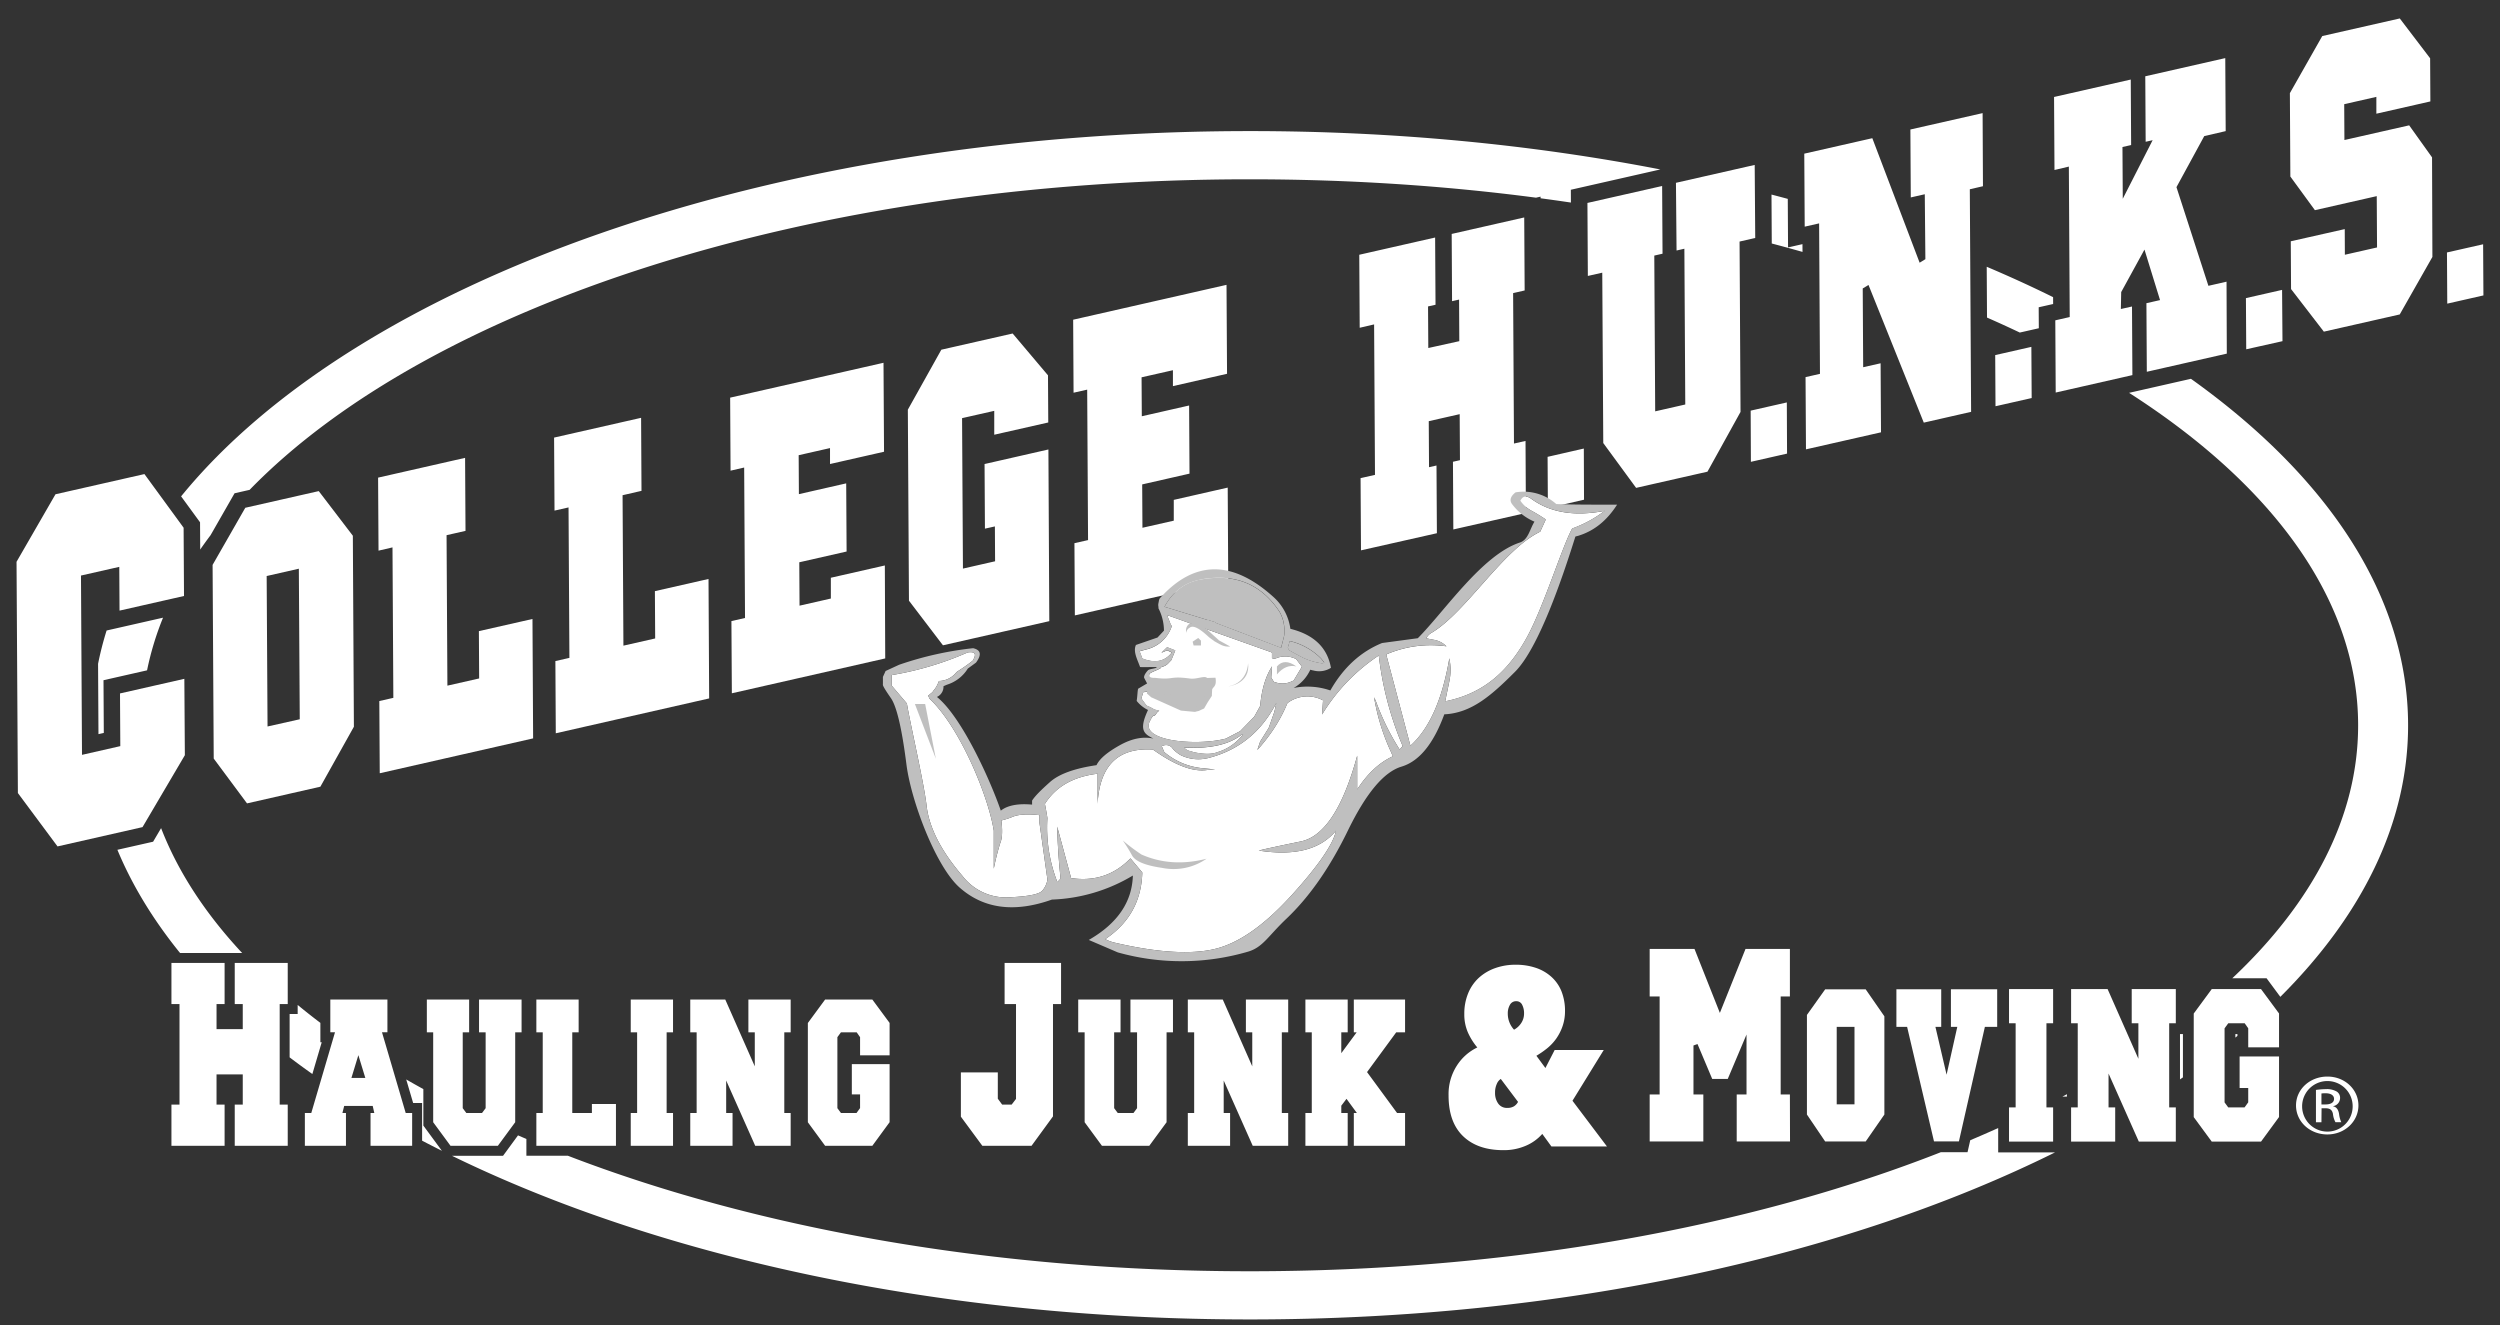
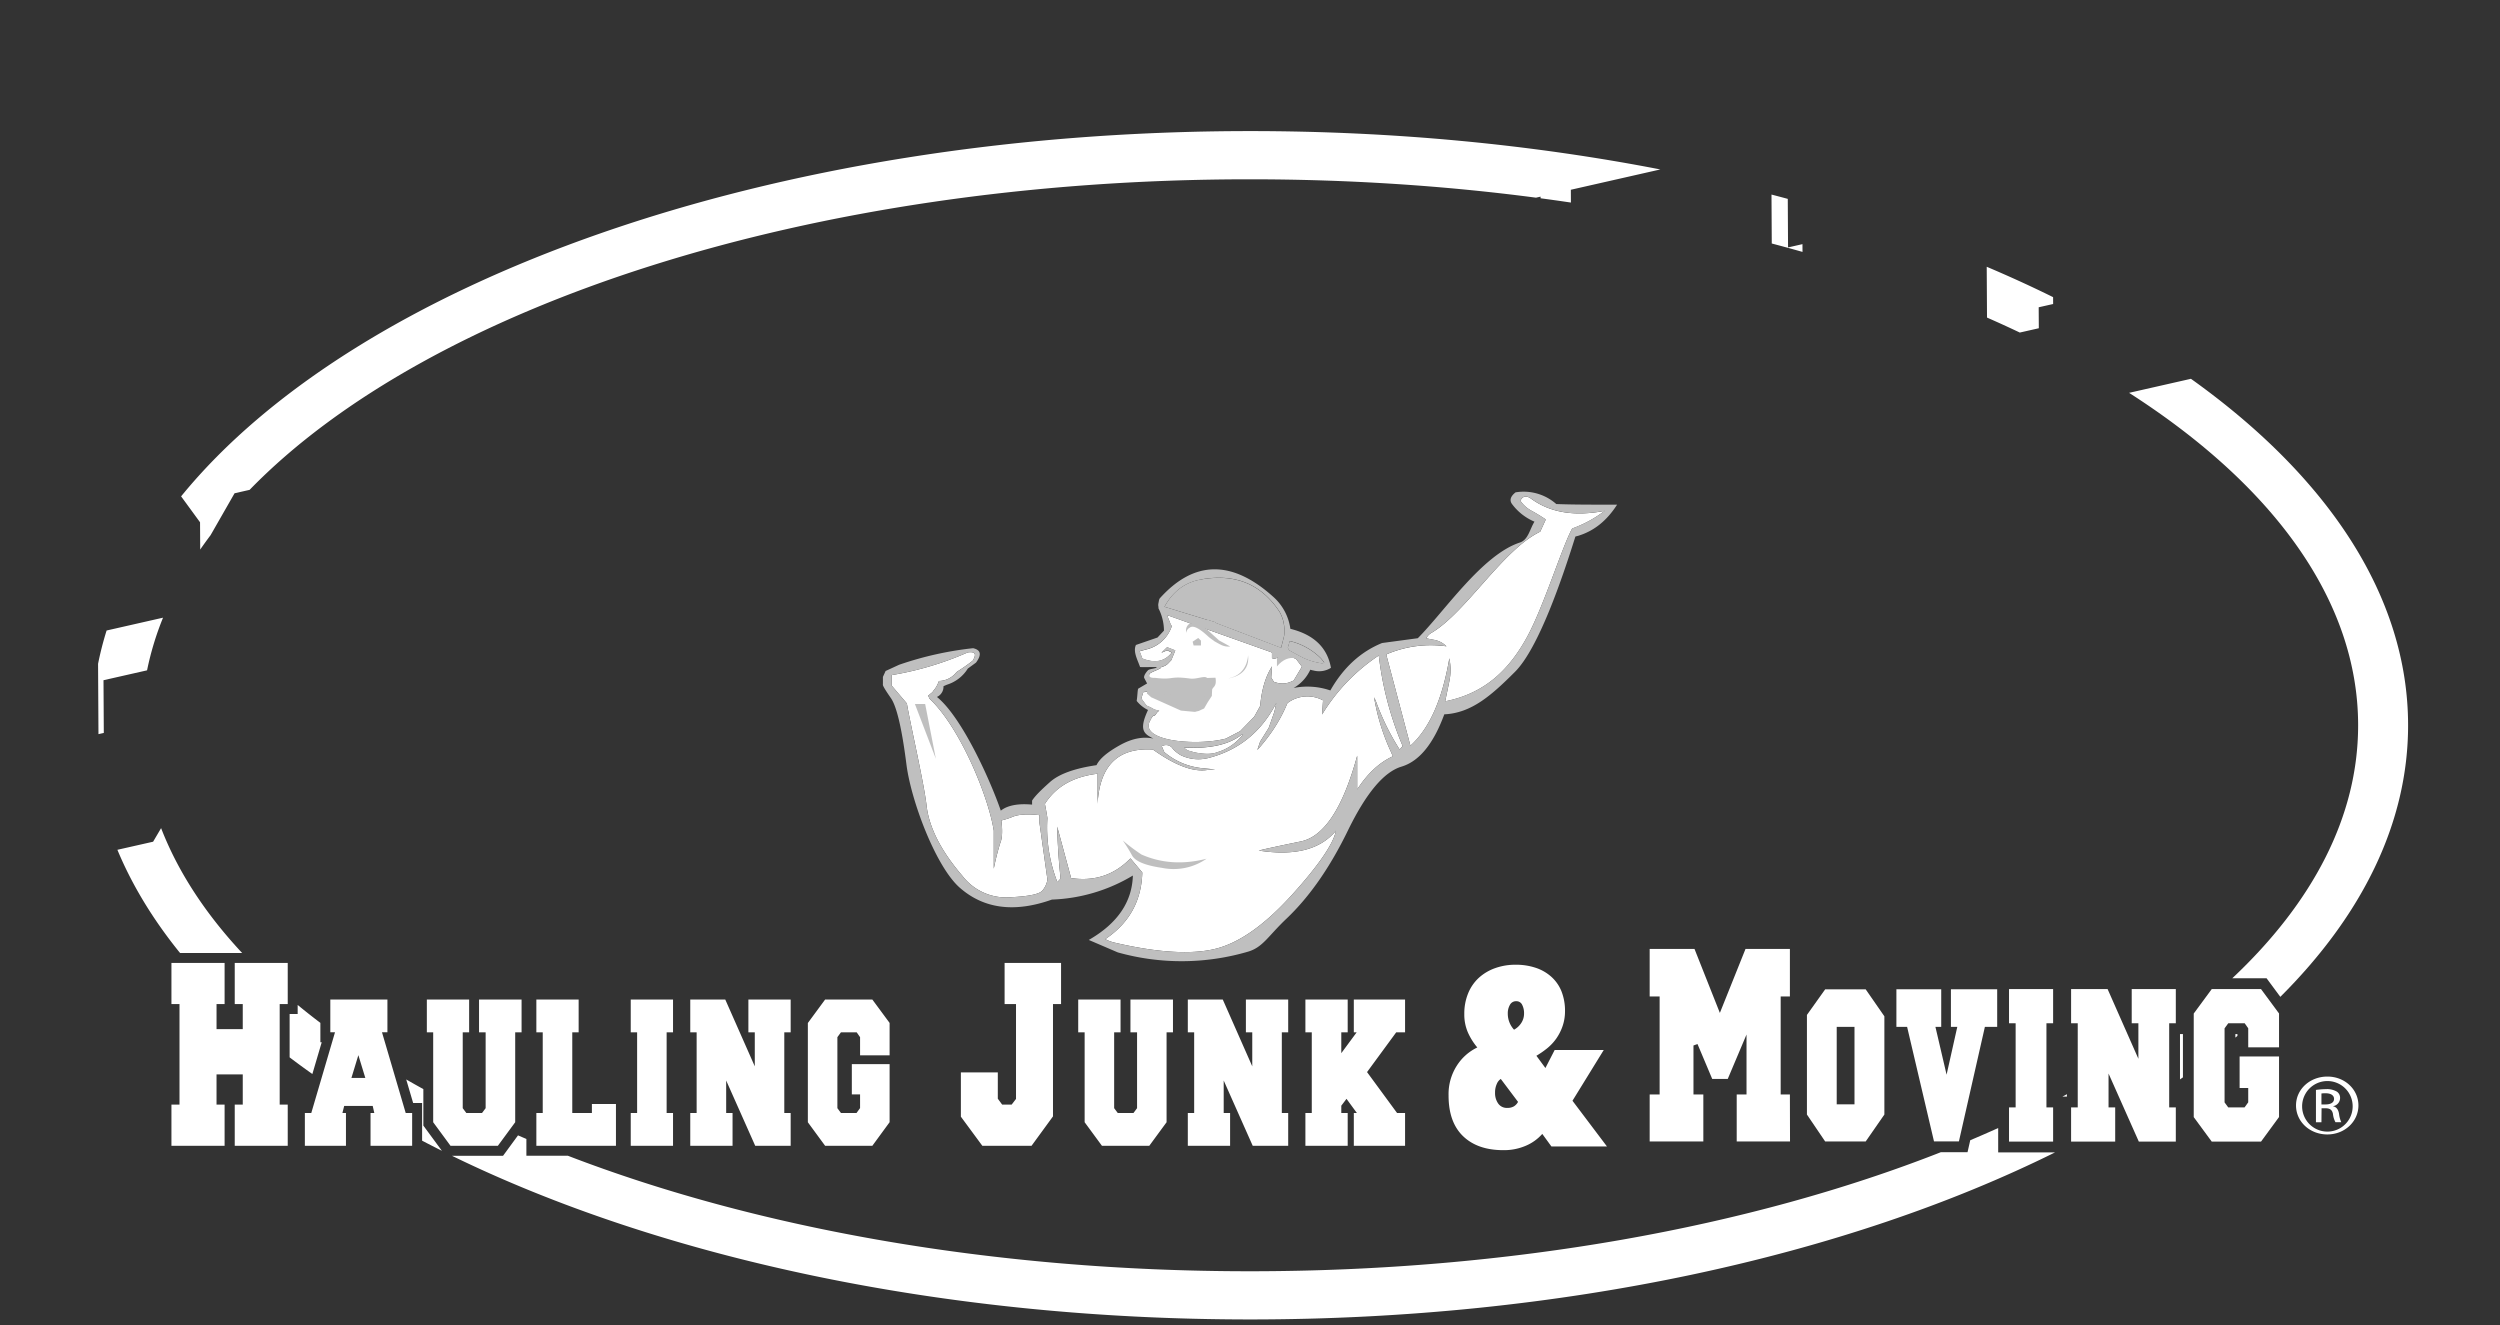
<svg xmlns="http://www.w3.org/2000/svg" width="400" height="212" fill="none">
  <rect width="100%" height="100%" fill="#333333" stroke="none" />
  <g clip-path="url(#a)">
-     <path fill="#fff" d="m29.577 120.832-6.773 11.507-13.6 3.088-6.342-8.539-.216-37 6.232-10.805 14.232-3.231 6.268 8.582.064 10.925-10.316 2.34-.04-7.001-6.128 1.39.163 28.688 6.129-1.395-.048-8.431 10.295-2.338zm27.046-4.554-5.363 9.594-11.738 2.67-5.327-7.172-.18-30.987 5.232-9.14 11.754-2.666 5.455 7.14zm-8.662-1.196-.147-24.09-5.148 1.172.14 24.074zm37.338 3.06-24.54 5.578-.068-11.554 2.244-.51-.136-24.074-2.235.522-.068-11.683 13.918-3.163.068 11.682-3.032.69.135 24.073 5.08-1.151-.044-7.571 8.575-1.944zm28.166-6.395-24.54 5.578-.064-11.554 2.244-.51-.14-24.074-2.243.51-.068-11.683 13.922-3.163.064 11.686-3.029.697.136 24.07 5.08-1.151-.044-7.57 8.579-1.949zm28.17-6.399-24.54 5.578-.068-11.554 2.176-.494-.136-24.074-2.179.502-.064-11.683 24.536-5.578.084 14.233-8.642 1.964v-2.55l-5.017 1.14.036 6.231 7.57-1.725.064 10.905-7.57 1.721.04 6.941 5.012-1.14V92.44l8.638-1.965zm26.253-5.964-17.017 3.864-5.439-7.136-.179-30.564 5.359-9.595 11.411-2.594 5.654 6.694.044 7.543-8.642 1.96v-3.82l-5.148 1.166.139 24.074 5.144-1.171-.032-5.578-1.593.358-.06-10.34 10.216-2.33zm28.628-6.499-24.54 5.578-.067-11.555 2.179-.494-.139-24.074-2.18.494-.064-11.682 24.537-5.578.083 14.232-8.658 1.973v-2.547l-5.016 1.136.036 6.232 7.57-1.722.064 10.902-7.571 1.725.04 6.937 5.013-1.136V79.98l8.63-1.964zm47.626-10.806-11.61 2.634-.06-10.83 1.12-.255-.044-7.363-4.949 1.124.044 7.363 1.195-.271.064 10.834-12.145 2.74-.067-11.554 2.307-.522-.14-24.074-2.307.538-.068-11.682 12.137-2.758.064 10.758-1.196.267.04 6.654 4.961-1.095-.036-6.654-1.124.255-.059-10.758 11.606-2.638.068 11.682-1.845.423.136 24.07 1.848-.419zm9.3-2.127-5.782 1.33-.047-8.188 5.797-1.326zm27.393-41.88-2.506.577.155 27.257-5.291 9.563-11.416 2.59-5.255-7.172-.16-27.258-2.307.522-.067-11.682 11.953-2.71.064 10.834-1.319.3.143 24.922 4.814-1.096-.144-24.923-1.251.287-.096-10.833 12.599-2.861zm5.092 34.504-5.785 1.315-.036-8.188 5.785-1.315zm31.345-42.78-2.103.486.207 35.613-7.571 1.725-8.845-22.026-.924.558.071 12.602 2.789-.63.064 11.046-12.005 2.725-.068-11.555 2.307-.526-.135-24.074-2.307.526-.068-11.682 10.886-2.474 7.57 19.922.92-.566-.095-10.388-2.24.51-.063-10.869 11.555-2.622zm7.794 33.891-5.786 1.311-.047-8.184 5.785-1.315zm31.222-7.108-12.798 2.904-.064-10.973 2.18-.494-2.491-8.084-3.725 6.801-.052 2.706 1.781-.399.064 10.977-12.272 2.79-.064-11.555 2.307-.526-.139-24.074-2.299.546-.068-11.683 12.272-2.789.06 10.48-1.387.314.048 8.284 4.781-9.376-1.119.255-.06-10.479 12.798-2.908.067 11.682-3.43.797-4.447 8.168 5.112 15.786 2.901-.661zm8.909-1.992-5.801 1.299-.048-8.188 5.785-1.315zm23.986-13.476-5.227 9.2-12.141 2.754-5.247-6.814-.044-7.646 8.634-1.948.02 4.104 5.148-1.168-.048-8.212-9.893 2.248-3.929-5.38-.076-13.347 5.18-9.133 12.404-2.817 4.857 6.375.039 6.902-8.642 1.964v-2.694l-5.144 1.172.032 5.733 10.36-2.35 3.661 5.124zm8.164 6.156-5.785 1.315-.048-8.188 5.785-1.31z" />
    <path fill="#BFBFBF" d="M206.354 102.575c1.886.441 3.611 1.4 4.981 2.769q.29.328.537.69a.5.5 0 0 1-.282.083l-.08.024a10.5 10.5 0 0 1-2.873-.82 47 47 0 0 1-2.391-1.279l-.207-.399zm-14.252-9.845q8.271-1.506 12.642 5.203c.452.812.706 1.718.741 2.646v.769q-.007.391-.123.765a67 67 0 0 1-.399 1.542l-.35-.131-10.137-3.87a.5.5 0 0 0 .076-.06l-1.271-.398-.036.016-.641-.203-6.284-1.924c1.311-2.439 3.26-3.897 5.774-4.36" />
    <path fill="#fff" d="M184.184 115.058c-.1-.075.271-.366.219-.466.745-.155.374-.43 1.08-.876-.048 0-.777-.18-.777-.18-1.49-.892-.965-.207-1.785-1.338a2 2 0 0 1-.299-.482l.299-.965 1.151-.095-.323-2.024.152-.797c.295-.355 2.096-.873 1.817-1.052 1.064-.347.996-.458 1.689-1.152l.638-1.562-1.307-.51-.921.893.921-.399.745.359c-1.124 1.438-2.69 1.765-4.718.948l-.43-1.151c.299-.084.582-.155.916-.259a5.65 5.65 0 0 0 4.232-3.765l-.179-.287-.586-1.483 16.563 5.897.231.104v.873l.283.127a3.5 3.5 0 0 0 .689-.207 3.84 3.84 0 0 1 2.821.207.3.3 0 0 0 .072.028l.928 1.223-1.33 2.236-.084.023c-.096.028-.203.104-.303.132a3.36 3.36 0 0 1-2.538.104c-.052 0-.08 0-.1-.028a.3.3 0 0 1-.155-.076l-.398-.646.127-1.793c-1.052 1.642-1.669 3.746-1.896 6.336l-.949 1.717-2.255 2.315-2.307 1.195c-4.781 1.251-14.392.375-11.953-3.112m-16.579 25.716a3.6 3.6 0 0 1-.769 1.665c-.439.594-2.104.953-5.025 1.104a8.82 8.82 0 0 1-7.797-3.407q-5.156-6.008-5.746-11.287c-.398-3.539-2.582-12.97-3.147-16.305l-2.439-2.869v-1.669a50.8 50.8 0 0 0 12.161-3.626c1.195-.175 1.482.231.796 1.335a29 29 0 0 1-2.486 1.741q-.122.118-.231.235a3.6 3.6 0 0 1-2.669 1.255c-.052.152-.128.307-.204.486a4 4 0 0 1-.669 1.048.1.1 0 0 1-.024.056c-.105.158-.24.294-.398.399a1.8 1.8 0 0 1-.439.334l.227.514c4.826 4.515 9.408 15.563 10.28 21.118v6.076a40 40 0 0 1 1.028-4.08c.331-.765.399-1.992.179-3.638q.976-.226 1.897-.617c.92-.355 2.331-.435 4.204-.228v1.232l1.283 9.124z" />
    <path fill="#fff" d="M223.944 119.931a39.5 39.5 0 0 1-3.642-7.311 8 8 0 0 0-.45-1.052 34 34 0 0 0 2.713 8.766c.096.231.199.462.307.669-2.184.996-4.076 2.769-5.722 5.311v-5.402c-2.279 8.367-5.303 12.953-9.021 13.718-3.717.765-5.976 1.259-6.721 1.462 5.773.901 9.873-.179 12.351-3.187-.398 2.048-2.741 5.538-7.124 10.359s-8.487 7.69-12.351 8.591-9.26.538-16.03-1.052a6 6 0 0 1-1.41-.542q5.738-3.845 5.925-10.662l-1.897-2.26c-2.566 2.646-5.718 3.718-9.491 3.156l-2.227-8.232q.08 3.957.538 8.312l-.514.561a24 24 0 0 1-1.594-10.212c0-.123-.128-.892-.398-2.303 1.737-2.745 4.538-4.359 8.431-4.825v4.825c.33-6.14 3.283-9.044 8.861-8.69 3.411 2.439 6.18 3.515 8.367 3.307.618-.079 1.132-.103 1.594-.131-.514-.048-1.128-.096-1.817-.175a11.1 11.1 0 0 1-6.343-2.602l-.399-.948c.076-.024.124-.052.204-.072a1.267 1.267 0 0 1 1.593.534c.368.394.794.73 1.263.996a6.45 6.45 0 0 0 4.411.438c4.817-1.231 8.459-4.152 10.85-8.794-.056.307-.132.59-.183.901-.052.203-.1.398-.156.61l-.868 2.458-1.363 2.187c-.024.048-.179.51-.458 1.355q1.174-1.291 2.179-2.717a24.5 24.5 0 0 0 2.638-4.782 5.3 5.3 0 0 1 2.782-1.056 5.3 5.3 0 0 1 2.912.618l-.148 2.259a30.1 30.1 0 0 1 9.069-9.439 52.6 52.6 0 0 0 3.821 14.492zm27.62-35.385c-1.566 2.74-4.575 12.558-7.292 17.479s-6.503 8.89-13.041 10.188c.307-1.482.534-2.534.661-3.187a8.9 8.9 0 0 0 0-3.694c-1.123 6.618-3.223 11.284-6.227 13.982l-3.869-14.599a17.93 17.93 0 0 1 9.638-1.303 3.73 3.73 0 0 0-1.845-1.008c-.51-.1-.972-.176-1.386-.279a2.07 2.07 0 0 1 .876-.893c5.531-3.307 11.328-13.236 17.357-16.165l.876-1.92c-.056-.052-.08-.1-.131-.128a28 28 0 0 0-2.156-1.306 5.06 5.06 0 0 1-1.769-1.594c.398-.797 1-.873 1.825-.251 3.048 2.18 6.917 2.789 11.666 1.869a19.4 19.4 0 0 1-5.179 2.82m-105.185 28.079h1.641l1.714 8.766z" />
    <path fill="#BFBFBF" d="M148.024 112.636h-1.641l3.355 8.766z" />
    <path fill="#fff" d="M204.309 107.91v-1.283c.796-.92 1.84-.92 3.099 0-1.103-.255-2.155.152-3.099 1.283" />
-     <path fill="#BFBFBF" d="M204.31 106.627v1.283c.944-1.131 1.992-1.538 3.1-1.283-1.259-.92-2.307-.92-3.1 0m-4.618-.538s0 3.108-3.108 3.73c0 0 3.526-.399 3.108-3.73" />
+     <path fill="#BFBFBF" d="M204.31 106.627c.944-1.131 1.992-1.538 3.1-1.283-1.259-.92-2.307-.92-3.1 0m-4.618-.538s0 3.108-3.108 3.73c0 0 3.526-.399 3.108-3.73" />
    <path fill="#fff" d="M190.639 120.222a1.84 1.84 0 0 1-1.196-.617c4.08.231 7.172-.439 9.256-2.076a.2.2 0 0 1 .088-.038.2.2 0 0 1 .095.006 1 1 0 0 0-.131.183c-.08.08-.151.183-.223.255a7.97 7.97 0 0 1-3.73 2.411c-.996.398-2.43.362-4.355-.124.514.1.562.1.18 0" />
    <path fill="#BFBFBF" d="M249.002 80.645a7.88 7.88 0 0 0-6.511-1.869c-.852.666-1.028 1.331-.49 1.973a8.63 8.63 0 0 0 3.514 2.717c-.769 1.235-.996 2.913-2.35 3.343-6.049 1.992-12.085 11.073-16.317 15.304l-5.713.769c-3.411 1.387-6.176 3.897-8.28 7.59a11.3 11.3 0 0 0-5.873-.398 6.42 6.42 0 0 0 2.666-2.921q.252.084.514.128a3.5 3.5 0 0 0 2.789-.43c-.566-3.212-2.718-5.312-6.491-6.24a8.37 8.37 0 0 0-2.741-5.124c-6.602-5.937-12.671-5.87-18.169.267a1.3 1.3 0 0 0-.136.422c-.027.184-.079.367-.095.554s.052.37.036.558v.044a8 8 0 0 1 .88 3.566l-1.032 1.104-3.462 1.195a.1.1 0 0 1-.005.043.1.1 0 0 1-.023.037c-.418 1.055.303 2.314.697 3.442.02.056 2.658-.02 2.662.032.024.211-1.128.251-1.375.478-.37.371-.745.952-.621 1.251l.458.873-1.427.837c-.103.255-.111 1.159-.239 1.956a5.2 5.2 0 0 0 1.813 1.45c-1.506 3.232-.653 3.825.861 4.574-1.689-.362-3.486 0-5.435 1.1s-3.156 2.104-3.666 3.156c-3.51.514-6 1.41-7.462 2.717-1.463 1.307-2.411 2.259-2.845 2.953v.641c-2.259-.207-3.953.124-5.005.968-1.689-4.893-6.223-14.965-10.224-18.197.291-.124.539-.329.718-.589.238-.326.356-.725.334-1.128.207-.08.399-.183.618-.259a6.07 6.07 0 0 0 3.279-2.562l1.307-.952c.948-1.279.769-2.024-.462-2.307a54 54 0 0 0-11.742 2.618.1.1 0 0 0-.052.024.1.1 0 0 0-.076.023l-2.132.981-.43.944v1.195c-.08.156.355.873 1.279 2.204.924 1.33 1.757 4.857 2.486 10.622.73 5.766 4.682 16.336 8.535 19.715s8.742 4.028 14.742 1.897a26.95 26.95 0 0 0 12.95-3.849c-.124 4.231-2.463 7.674-7.053 10.307l4.642 1.993a37.75 37.75 0 0 0 20.879-.132c2.354-.713 3.151-2.462 6.124-5.279q5.538-5.263 9.849-14.161c2.897-5.917 5.718-9.304 8.539-10.152 2.821-.849 5.104-3.614 6.849-8.368 4.355-.203 7.55-3.036 11.32-6.809 3.769-3.773 7.57-14.97 9.654-21.631.155-.056.303-.076.466-.128 2.534-.773 4.586-2.438 6.208-4.98-3.965.004-7.192.004-9.734-.1m-42.633 21.914a10.4 10.4 0 0 1 4.98 2.77q.29.327.538.689a.5.5 0 0 1-.283.084l-.08.023a10.5 10.5 0 0 1-2.872-.82 47 47 0 0 1-2.391-1.279l-.207-.399zm-14.253-9.845q8.272-1.506 12.643 5.204c.452.81.706 1.717.741 2.645v.769q-.006.392-.124.765a67 67 0 0 1-.398 1.542l-.351-.131-10.136-3.87a1 1 0 0 0 .076-.059l-1.271-.398-.052.031-.642-.203-6.283-1.924c1.319-2.435 3.267-3.893 5.781-4.355zm-7.917 22.313c-.099-.076.271-.367.219-.467.745-.155.375-.43 1.08-.876-.048 0-.777-.179-.777-.179-1.49-.893-.964-.208-1.785-1.339a2 2 0 0 1-.299-.482l.299-.965.598-.047-.032.287.745.653v-.024l4.706 2.108 2.279.211.056-.036.537-.127.399-.192.43-.191.57-.984.673-1.032s.04-.968.044-.98c.096-.502.777-.454.538-1.933l-1.347.044c-.398-.43-1.641.239-2.737.092-3.363-.462-2.55.271-5.598-.116-.797.052-.921-.243-.921-.43l.04-.211c.295-.355 2.096-.873 1.817-1.052 1.064-.347.996-.458 1.69-1.152l.637-1.561-1.307-.51-.92.892.92-.398.745.358c-1.123 1.439-2.689 1.765-4.717.948l-.431-1.151c.299-.084.582-.155.917-.259a5.64 5.64 0 0 0 4.231-3.765l-.179-.287-.602-1.459 16.564 5.897.231.104v.873l.283.127a3.5 3.5 0 0 0 .689-.207 3.85 3.85 0 0 1 2.821.207.3.3 0 0 0 .072.028l.928 1.223-1.331 2.236-.083.023c-.096.028-.204.104-.303.132-.8.366-1.712.403-2.538.104-.052 0-.08 0-.1-.028a.3.3 0 0 1-.155-.076l-.399-.646.128-1.793c-1.052 1.642-1.67 3.746-1.897 6.336l-.948 1.717-2.255 2.315-2.307 1.195c-4.758 1.239-14.384.363-11.934-3.123zm6.455 5.179a1.84 1.84 0 0 1-1.195-.617c4.08.231 7.172-.438 9.255-2.076a.2.2 0 0 1 .088-.038.2.2 0 0 1 .096.006 1 1 0 0 0-.132.183c-.079.08-.151.184-.223.255a7.97 7.97 0 0 1-3.729 2.411c-.996.398-2.431.362-4.355-.124.514.124.562.124.179.016zm-23.07 20.58a3.6 3.6 0 0 1-.769 1.665c-.438.594-2.104.953-5.024 1.104a8.81 8.81 0 0 1-7.798-3.407q-5.156-6.008-5.745-11.287c-.399-3.539-2.582-12.97-3.148-16.305l-2.438-2.869v-1.669a50.8 50.8 0 0 0 12.16-3.626c1.195-.175 1.482.231.797 1.335a29 29 0 0 1-2.486 1.741c-.08.08-.16.156-.231.235a3.58 3.58 0 0 1-2.67 1.255c-.052.152-.127.307-.203.486a4 4 0 0 1-.67 1.048.1.1 0 0 1-.023.056 1.4 1.4 0 0 1-.399.399 1.8 1.8 0 0 1-.438.334l.227.514c4.825 4.515 9.407 15.563 10.28 21.118v6.076a40 40 0 0 1 1.028-4.08c.33-.765.398-1.992.179-3.638q.976-.226 1.897-.617c.92-.355 2.33-.435 4.203-.228v1.232l1.283 9.124zm56.36-20.855a39.7 39.7 0 0 1-3.642-7.311 7.6 7.6 0 0 0-.45-1.052 34 34 0 0 0 2.713 8.766c.096.231.199.462.307.669-2.183.996-4.076 2.769-5.722 5.312v-5.403c-2.279 8.367-5.303 12.953-9.02 13.718-3.718.765-5.977 1.259-6.722 1.462 5.773.901 9.873-.179 12.352-3.187-.399 2.048-2.742 5.538-7.124 10.359-4.383 4.821-8.487 7.69-12.352 8.591s-9.26.538-16.03-1.052a6 6 0 0 1-1.41-.542q5.738-3.844 5.925-10.662l-1.897-2.26c-2.566 2.646-5.717 3.718-9.491 3.156l-2.227-8.232q.08 3.957.538 8.312l-.514.562a24 24 0 0 1-1.594-10.212c0-.124-.127-.893-.398-2.303 1.737-2.746 4.538-4.359 8.431-4.826v4.826c.331-6.14 3.283-9.045 8.861-8.691 3.411 2.439 6.18 3.515 8.367 3.308.618-.08 1.132-.104 1.594-.132-.514-.048-1.127-.096-1.817-.175a11.1 11.1 0 0 1-6.343-2.602l-.398-.948c.075-.024.123-.052.203-.072a1.275 1.275 0 0 1 1.594.534c.368.394.794.73 1.263.996a6.45 6.45 0 0 0 4.41.438c4.818-1.231 8.459-4.152 10.85-8.793-.056.306-.131.589-.183.9-.052.203-.1.398-.156.61l-.868 2.458-1.363 2.188c-.024.047-.179.51-.458 1.354a28 28 0 0 0 2.179-2.717 24.5 24.5 0 0 0 2.638-4.781 5.28 5.28 0 0 1 5.694-.439l-.148 2.259a30.1 30.1 0 0 1 9.069-9.439 52.6 52.6 0 0 0 3.821 14.492zm27.62-35.393c-1.566 2.741-4.574 12.559-7.292 17.479-2.717 4.921-6.502 8.89-13.041 10.189.307-1.483.534-2.534.662-3.188a8.9 8.9 0 0 0 0-3.693c-1.124 6.618-3.224 11.283-6.228 13.981l-3.869-14.599a17.93 17.93 0 0 1 9.639-1.303 3.73 3.73 0 0 0-1.845-1.008c-.51-.1-.972-.175-1.387-.279.193-.381.499-.693.877-.892 5.53-3.307 11.327-13.237 17.356-16.165l.876-1.92c-.055-.053-.079-.1-.131-.128a28 28 0 0 0-2.156-1.307 5.06 5.06 0 0 1-1.769-1.594c.399-.797 1-.873 1.825-.251 3.048 2.18 6.917 2.79 11.667 1.869a19.4 19.4 0 0 1-5.184 2.817z" />
    <path fill="#BFBFBF" d="M184.639 109.15q.147.012.291.043h.31c.22.052.439.084.662.124s.45.155.701.187.335-.099.586-.068c.669.076 1.155-.135 1.705-.091.263 0 .689-.032.94 0 .73.083 2.029-.239 2.738-.048.398.108.693-.175 1.072-.088a9.6 9.6 0 0 1-.757 2.016c-.236.275-.65.132-.941.1-.729-.08-1.458.08-2.191 0s-1.594-.235-2.363-.275a5 5 0 0 1-1-.179 3 3 0 0 1-.912-.295 3 3 0 0 0-.399-.251 1.5 1.5 0 0 1-.434-.227c-.207-.231 0-.717 0-.992-.028 0-.036 0-.032.04m7.541-6.639-.438-.434-.893.59.152.613h1.179zm-1.809-2.745a3.5 3.5 0 0 1 2.072.442c.486.371.797.586.892.674l.694.645.976.877v.028l1.853 1.016a2.7 2.7 0 0 1-1.514-.291c-.363-.175-.726-.399-1.076-.586h.032a17 17 0 0 1-.845-.621l-.116-.108-.028-.02q-2.19-2.044-2.956-1.371a.91.91 0 0 0-.506.797.2.2 0 0 1-.028-.087 1.3 1.3 0 0 1 .538-1.379" />
    <path fill="#BFBFBF" d="M184.638 110.337c.052.279.358.454.621.538.263.083.558.167.841.279q.773.21 1.566.334.558.138 1.128.216c.302.031.868.147 1.175.163s.657.08.964.104q.398.031.797 0c.622-.044-.032.107.586 0-.271.262 0 .163-.335.35s-.151.399-.462.578c-.562.331-1.387.084-1.992.1a4.8 4.8 0 0 1-2.052-.475c-.271-.123-.474-.314-.737-.458-.263-.143-.53-.255-.797-.398a7 7 0 0 0-.857-.447 1.1 1.1 0 0 1-.605-.454c.131-.024.203-.203.247-.311" />
    <path fill="#fff" d="M372.396 172.251c2.761 0 4.952 2.044 4.952 4.618s-2.191 4.642-4.976 4.642-5.009-2.028-5.009-4.642 2.255-4.618 5.009-4.618zm-.024.717a4.044 4.044 0 1 0 .024 0zm-.941 6.598h-.88v-5.179q.793-.114 1.594-.124c.61-.043 1.22.096 1.753.399a1.19 1.19 0 0 1 .514 1.063 1.326 1.326 0 0 1-1.108 1.259v.032c.502.084.841.494.952 1.255.048.443.166.875.351 1.279h-.936a3.6 3.6 0 0 1-.399-1.326c-.131-.654-.494-.901-1.195-.901h-.626zm0-2.856h.65c.745 0 1.366-.247 1.366-.897 0-.446-.362-.892-1.366-.892a4 4 0 0 0-.65.039z" />
    <path fill="#BFBFBF" d="M179.65 134.475a26 26 0 0 1 1.487 2.41c.514.897 1.992 1.538 4.49 1.929l.311.047a9.2 9.2 0 0 0 7.108-1.466c-3.721.952-7.172.749-10.395-.665a28.5 28.5 0 0 1-3.001-2.255" />
    <path fill="#fff" d="M38.841 176.738v-4.83h-4.196v4.83h1.291v6.586H27.43v-6.586h1.29v-16.09h-1.29v-6.578h8.506v6.578h-1.29v4.009h4.195v-4.009h-1.283v-6.578h8.479v6.578H44.75v16.09h1.287v6.586h-8.479v-6.586zm23.146-16.811v5.24h-.869l3.793 12.909h1.032v5.248h-6.658v-5.248h.602l-.255-1.131H55.07l-.283 1.131h.566v5.248h-6.575v-5.248h1.028l3.793-12.909h-.749v-5.24zm-5.762 12.547h2.227l-1.115-3.65zm26.206 7.084-2.77 3.766H72.08l-2.77-3.766v-14.387h-1.015v-5.244h6.766v5.244h-1.025v12.136l.574.769h2.518l.574-.769v-12.136h-1.056v-5.244h6.806v5.244h-1.02zm9.132-14.387v12.905h3.14v-1.438h3.849v6.686H85.817v-5.248h1.02v-12.905h-1.02v-5.244h6.766v5.244zm16.121 18.153h-6.766v-5.248h1.02v-12.905h-1.02v-5.244h6.766v5.244h-1.024v12.905h1.024zm13.148 0-4.645-10.443v5.195h1.02v5.248h-6.766v-5.248h1.02v-12.905h-1.02v-5.244h5.602l4.722 10.69v-5.446h-1.024v-5.244h6.765v5.244h-1.02v12.905h1.02v5.248zm21.504-13.061v9.288l-2.761 3.773h-7.558l-2.761-3.762v-15.881l2.761-3.754h7.558l2.761 3.742v5.187h-4.725v-2.908l-.542-.777h-2.518l-.57.777v11.359l.57.769h2.494l.566-.781V175.1h-1.319v-4.837zm26.142-9.615v17.974l-3.43 4.702h-7.878l-3.43-4.654v-7.088h5.909v4.211l.697.945h1.518l.697-.909v-15.181h-1.825v-6.578h9.033v6.578zm18.173 18.91-2.765 3.766h-7.578l-2.766-3.766v-14.387h-1.028v-5.244h6.774v5.244h-1.024v12.136l.574.769h2.522l.57-.769v-12.136h-1.06v-5.244h6.805v5.244h-1.024zm13.782 3.766-4.642-10.443v5.195h1.024v5.248h-6.765v-5.248h1.016v-12.905h-1.016v-5.244h5.594l4.718 10.69v-5.446h-1.02v-5.244h6.769v5.244h-1.02v12.905h1.02v5.248zm14.173-5.248h1.024v5.248h-6.766v-5.248h1.02v-12.905h-1.02v-5.244h6.766v5.244h-1.024v3.339l2.462-3.339h-.458v-5.244h8.2v5.244h-1.415l-4.669 6.363 4.801 6.542h1.283v5.248h-8.2v-5.248h.486l-1.657-2.263-.833 1.1zm32.158 3.351a7.3 7.3 0 0 1-2.598 1.877 8.8 8.8 0 0 1-3.638.721q-4.115 0-6.438-2.239-2.323-2.24-2.319-6.519a8.43 8.43 0 0 1 1.319-4.757 7.96 7.96 0 0 1 3.279-2.917 10.2 10.2 0 0 1-1.478-2.339 7.2 7.2 0 0 1-.602-3.02 8.5 8.5 0 0 1 .621-3.319 6.9 6.9 0 0 1 1.718-2.478 7.7 7.7 0 0 1 2.602-1.538 9.6 9.6 0 0 1 3.295-.542 9.9 9.9 0 0 1 3.159.482c.921.297 1.772.78 2.499 1.419a6.26 6.26 0 0 1 1.641 2.322c.404 1.032.6 2.133.578 3.24a7.3 7.3 0 0 1-.399 2.39 8 8 0 0 1-1 1.961 7.8 7.8 0 0 1-1.458 1.558 14.5 14.5 0 0 1-1.721 1.195l1.442 1.96 1.478-2.88h7.854l-5.001 8.116 5.519 7.315h-8.886zm-6.638-8.797a1.7 1.7 0 0 0-.637.796 3.24 3.24 0 0 0-.279 1.399 2.9 2.9 0 0 0 .498 1.737 1.67 1.67 0 0 0 1.458.701 2 2 0 0 0 1.08-.259 1.9 1.9 0 0 0 .641-.701zm2.482-12.436a1.1 1.1 0 0 0-1.02.582c-.236.42-.355.896-.342 1.378a3.78 3.78 0 0 0 1 2.598c.471-.256.87-.628 1.159-1.079.293-.448.447-.972.443-1.507a2.9 2.9 0 0 0-.303-1.398 1 1 0 0 0-.937-.574" />
    <path fill="#fff" fill-rule="evenodd" d="M23.53 107.253a47.5 47.5 0 0 1 2.557-8.424l-9.03 2.052a52 52 0 0 0-1.366 5.325l.064 11.255.853-.191-.048-8.435zm8.502-19.323a67 67 0 0 1 1.66-2.3l3.838-6.706 2.407-.547c28.56-29.387 89.484-49.689 160.033-49.689 15.834 0 31.183 1.022 45.79 2.94l.733-.167.001.264q2.44.325 4.851.685l-.011-2.049 14.317-3.25c-20.399-3.966-42.52-6.137-65.632-6.137-77.034 0-143.079 24.13-171.042 58.443l3.03 4.148zm345.269 28.129c0-20.025-13.664-38.472-36.647-53.204l9.897-2.247c21.868 15.609 34.744 34.758 34.744 55.451 0 15.649-7.377 30.417-20.443 43.437l-2.198-2.972h-5.49c12.862-12.096 20.137-25.862 20.137-40.465m-47.31 59.395.716-.382v.382zm-14.75 6.981a198 198 0 0 0 4.469-1.95v3.903h9.089c-33.34 16.542-78.747 26.723-128.78 26.723-49.484 0-94.452-9.959-127.696-26.181h8.163l2.395-3.272q.668.289 1.342.575v2.685h6.637c30.088 11.582 67.962 18.483 109.11 18.483 41.808 0 80.238-7.125 110.554-19.045h4.281zm34.03-10.056q-.235.164-.471.326v-7.255h.471zm8.718-6.636-.327.272v-.565h.327zM67.736 180.096l2.97 4.035a190 190 0 0 1-3.17-1.623v-6.025h-1.433l-1.109-3.771q1.353.78 2.742 1.546zM51.26 163.66q-1.871-1.416-3.633-2.869v1.451H46.34v6.936q1.776 1.349 3.638 2.664l1.498-5.082h-.215zm-22.455-11.184h9.935c-5.867-6.291-10.261-12.986-12.964-19.975l-1.28 2.173-5.714 1.293c2.374 5.71 5.748 11.23 10.023 16.509M326.21 52.519l-3.042.69a191 191 0 0 0-5.246-2.398l-.047-8.128c3.66 1.55 7.203 3.172 10.62 4.86l.006 1.099-2.311.522zm-37.816-13.456.007 1.243q-2.435-.691-4.919-1.346l-.043-7.83q1.308.34 2.605.69l.043 7.77z" clip-rule="evenodd" />
    <path fill="#fff" d="M286.403 182.634h-8.53v-7.518h1.57v-9.591l-3.001 7.1h-2.49l-2.351-5.578-.645.231v7.838h1.578v7.518h-8.587v-7.518h1.594v-15.679h-1.594v-7.61h7.172l4.06 10.24 4.104-10.24h7.101v7.61h-1.475v15.679h1.475zm15.097-4.307-2.988 4.307h-6.487l-2.916-4.307v-15.938l2.916-4.092h6.487l2.988 4.312zm-4.781-1.634v-12.395h-2.845v12.395zm22.831-12.395h-1.968l-4.156 18.328h-3.985l-4.303-18.328h-1.713v-6.017h7.172v6.017h-.929l1.786 7.654 1.713-7.654h-1.02v-6.017h7.403zm8.949 18.36h-7.057v-5.47h1.06V163.72h-1.06v-5.466h7.057v5.466h-1.068v13.468h1.068zm13.714 0-4.845-10.893v5.423h1.064v5.47h-7.056v-5.47h1.063V163.72h-1.063v-5.466h5.841l4.925 11.152v-5.686h-1.068v-5.466h7.056v5.466h-1.06v13.468h1.06v5.47zm22.433-13.623v9.687l-2.881 3.936h-7.885l-2.881-3.92v-16.572l2.881-3.912h7.885l2.881 3.9v5.415h-4.929v-3.036l-.566-.813h-2.626l-.593.813v11.85l.589.805h2.606l.59-.817v-2.291h-1.379v-5.045z" />
  </g>
  <defs>
    <clipPath id="a">
      <path fill="#fff" d="M0 0h400v211.111H0z" />
    </clipPath>
  </defs>
</svg>